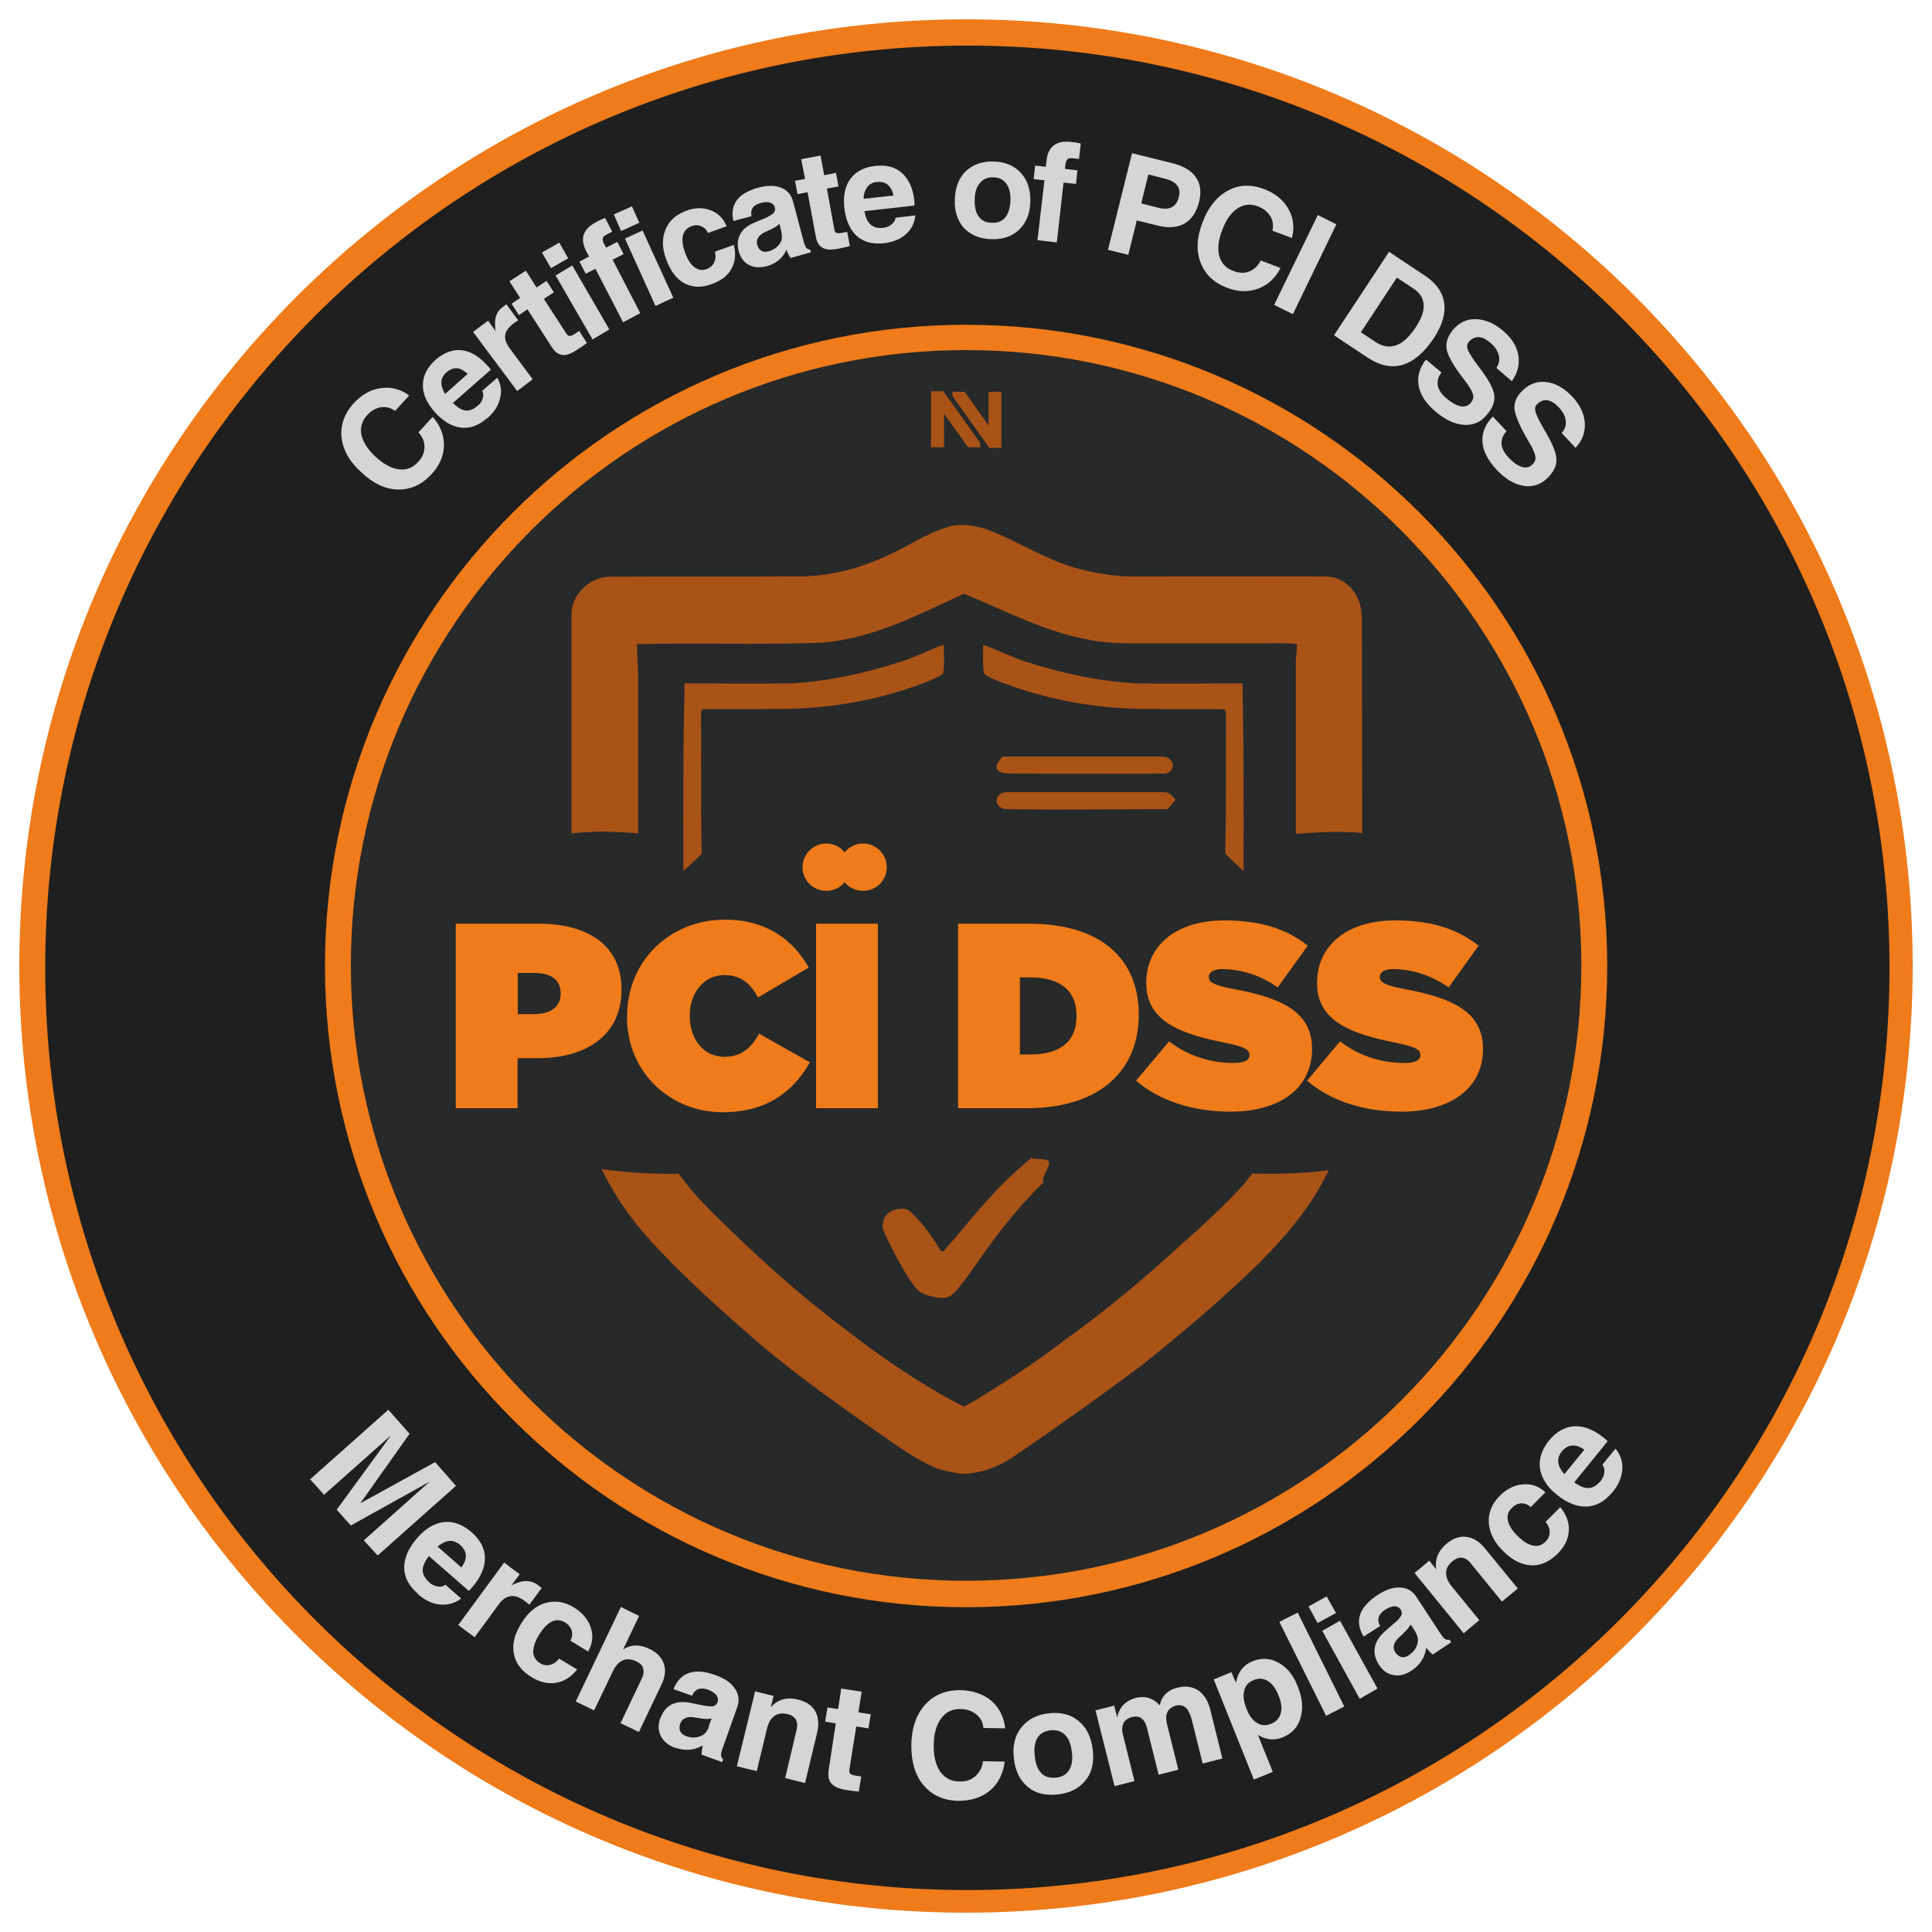
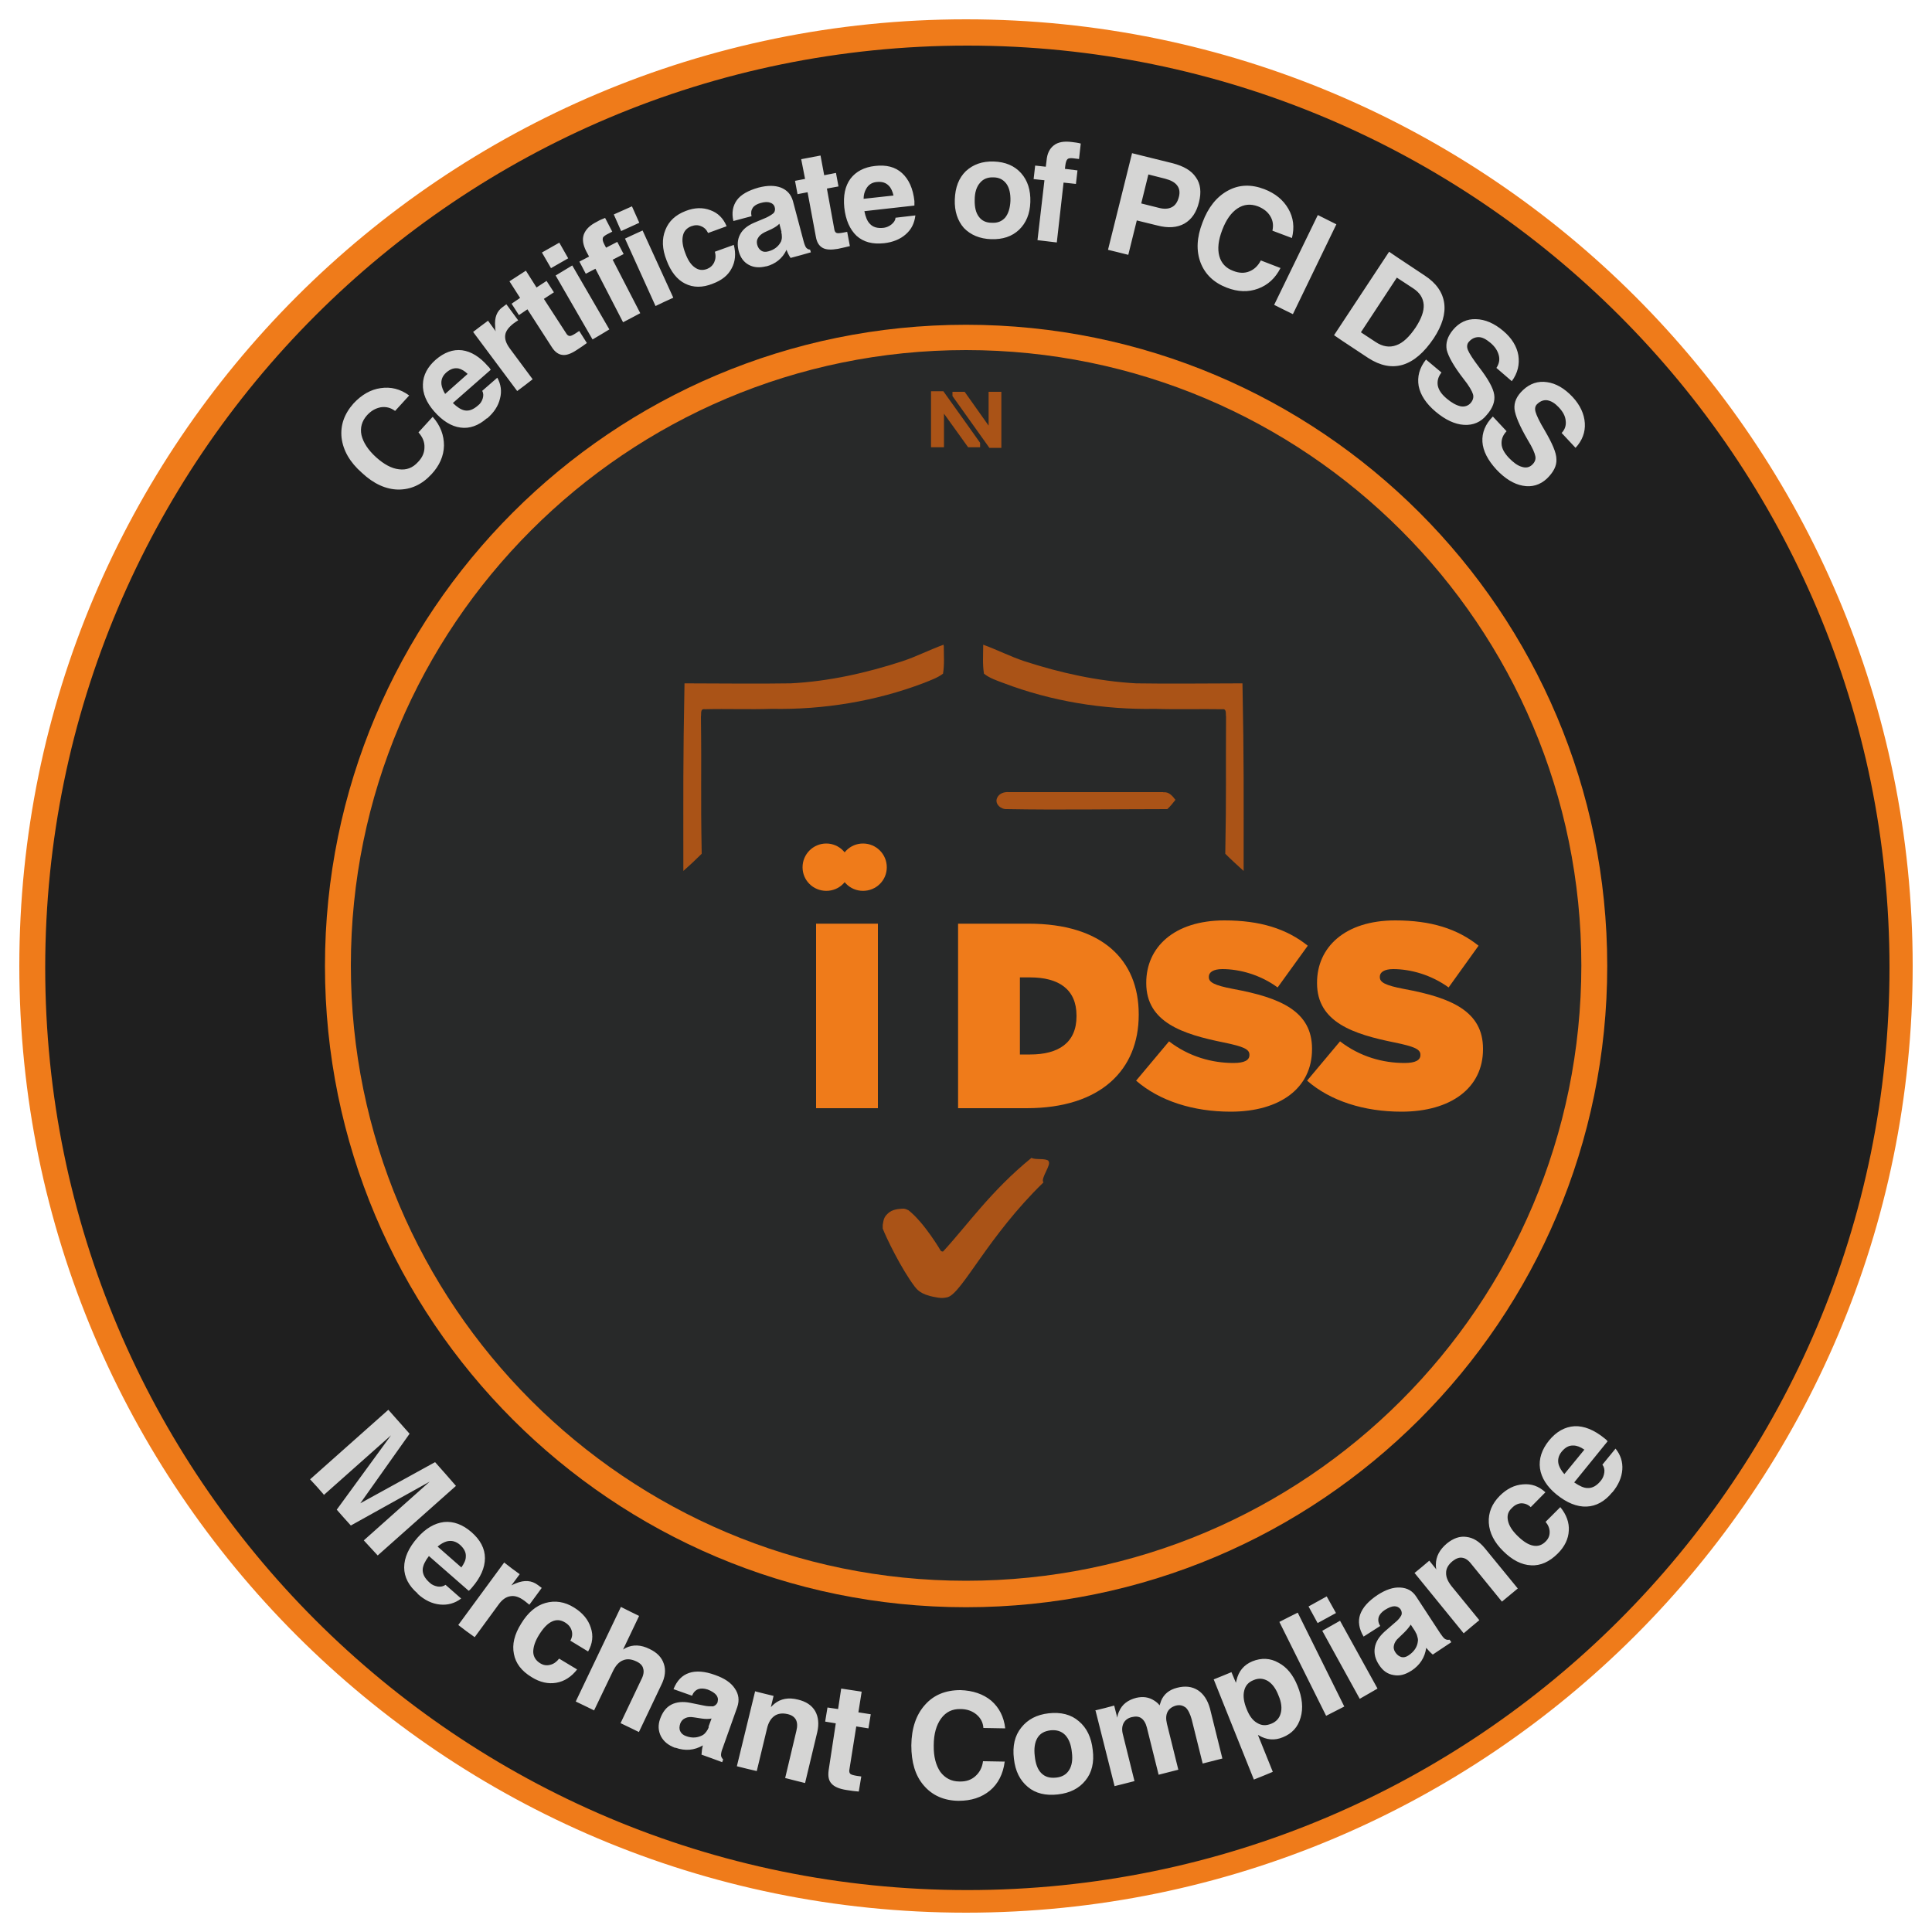
<svg xmlns="http://www.w3.org/2000/svg" version="1.1" viewBox="0 0 100 100">
  <defs>
    <style>
      .cls-1 {
        fill: #1f1f1f;
      }

      .cls-2, .cls-3 {
        fill: #ef7b1a;
      }

      .cls-4, .cls-5 {
        fill: #aa5317;
      }

      .cls-4, .cls-6, .cls-3 {
        fill-rule: evenodd;
      }

      .cls-6 {
        fill: #d5d5d4;
      }

      .cls-7 {
        fill: #282929;
      }
    </style>
  </defs>
  <g>
    <g id="Camada_1">
      <g>
        <ellipse class="cls-1" cx="50.28" cy="50.34" rx="48.28" ry="48.27" />
        <path class="cls-7" d="M50,17.85c-17.75,0-32.14,14.39-32.14,32.15s14.39,32.15,32.14,32.15,32.15-14.39,32.15-32.15-14.39-32.15-32.15-32.15Z" />
        <path class="cls-3" d="M50.07,97.83c-26.36,0-47.73-21.37-47.73-47.74S23.71,2.36,50.07,2.36s47.73,21.36,47.73,47.73-21.37,47.74-47.73,47.74ZM50,1C22.94,1,1,22.94,1,50s21.94,49,49,49,49-21.94,49-49S77.06,1,50,1Z" />
        <path class="cls-3" d="M50,16.81c-18.32,0-33.18,14.86-33.18,33.19s14.85,33.19,33.18,33.19,33.19-14.86,33.19-33.19-14.85-33.19-33.19-33.19ZM50,81.82c-17.58,0-31.84-14.27-31.84-31.85s14.26-31.85,31.84-31.85,31.85,14.26,31.85,31.85-14.26,31.85-31.85,31.85Z" />
        <path class="cls-6" d="M22.39,21.58l-.73.8c.21.24.32.49.31.77,0,.28-.11.53-.33.76-.28.31-.6.43-.99.38-.38-.04-.78-.26-1.18-.62-.42-.38-.67-.77-.76-1.15-.08-.38.02-.73.29-1.03.22-.24.45-.36.71-.41.27-.04.51.02.74.19l.73-.8c-.46-.34-.96-.46-1.48-.38-.51.07-.98.34-1.4.79-.48.54-.69,1.13-.62,1.78.08.65.42,1.26,1.06,1.82.6.56,1.23.85,1.88.86.64,0,1.21-.25,1.71-.79.42-.45.64-.95.65-1.49,0-.53-.18-1.03-.58-1.48ZM24.21,19.35l-1.17,1.04c-.11-.18-.17-.35-.19-.49-.03-.25.06-.45.25-.62.21-.18.41-.25.63-.21.16.04.32.13.48.29ZM25.21,21.66c.36-.31.58-.65.67-1.03.1-.37.05-.74-.14-1.08l-.78.68c.06.11.07.24.03.38s-.12.28-.24.37c-.25.22-.48.31-.71.26-.19-.04-.38-.17-.6-.38l1.96-1.72c-.04-.07-.08-.13-.14-.18-.42-.49-.88-.77-1.34-.83-.47-.06-.93.11-1.37.49-.42.37-.65.8-.66,1.27-.02.47.18.94.58,1.4.43.49.89.78,1.36.84.47.07.94-.1,1.37-.48ZM24.48,17.17l2.29,3.07.4-.3.4-.31-1.18-1.59c-.19-.26-.27-.48-.24-.7.03-.21.18-.4.42-.59.09-.07.17-.12.25-.17l-.61-.83-.19.14c-.31.22-.43.55-.39,1.01,0,.08,0,.16.03.25l-.4-.55-.39.29-.38.29ZM30.38,17.76l-.4-.63-.18.12c-.14.09-.24.14-.3.14-.06,0-.12-.03-.17-.1l-1.18-1.82.52-.34-.38-.59-.52.34-.55-.87-.85.55.55.86-.44.3.38.59.44-.3,1.27,1.97c.16.25.35.37.54.39.2.03.45-.06.75-.26.21-.13.37-.25.51-.35ZM28.76,14.26l1.91,3.31.44-.26.43-.26-1.92-3.31-.43.26-.43.26ZM28.05,13.07l.47.81.89-.51-.46-.81-.9.51ZM31.7,13.45l.58-.3-.33-.63-.58.3-.08-.15c-.08-.15-.11-.26-.09-.33,0-.07.08-.13.2-.2l.29-.15-.37-.71c-.13.05-.28.11-.43.2-.36.18-.57.39-.67.65-.09.25-.05.53.12.87l.15.28-.5.26.33.63.5-.26,1.43,2.77.44-.23.45-.24-1.43-2.77ZM32.35,12.35l1.58,3.49.46-.22.46-.21-1.59-3.48-.46.21-.45.21ZM31.77,11.1l.38.86.94-.43-.38-.85-.94.42ZM37.97,12.68l-.97.35c.06.2.04.38-.03.54-.08.17-.2.28-.37.35-.24.09-.45.06-.64-.08-.2-.14-.36-.38-.49-.74-.14-.36-.18-.67-.12-.91.05-.23.2-.39.43-.48.19-.07.36-.07.51,0,.16.06.28.18.36.35l.96-.35c-.17-.41-.45-.69-.84-.83-.39-.15-.82-.14-1.28.04-.52.2-.87.52-1.05.98-.19.46-.17.99.06,1.57.22.59.54,1,.96,1.21s.9.22,1.44,0c.45-.17.78-.42.97-.79.19-.35.23-.76.11-1.22ZM40.44,12.01c.02.08.03.17.03.26s-.02.16-.04.22c-.13.27-.36.44-.66.52-.15.04-.27.03-.36-.03-.11-.07-.18-.17-.22-.32-.03-.13-.02-.25.05-.35.06-.11.18-.21.34-.29l.35-.16c.18-.09.32-.18.41-.28l.11.42ZM39.66,13.79c.48-.13.84-.41,1.05-.86.05.14.12.29.21.42l.52-.14.53-.15-.04-.14c-.09,0-.16-.05-.21-.11-.04-.06-.09-.18-.13-.34l-.55-2.07c-.1-.34-.3-.56-.62-.69-.32-.12-.7-.12-1.16,0-.53.15-.91.36-1.12.65s-.28.65-.18,1.08l.94-.25c-.04-.17-.02-.31.06-.43.08-.12.22-.2.4-.25.21-.06.37-.07.5-.02.11.03.19.1.23.2.02.06.03.12.02.19s-.04.12-.08.16c-.1.08-.23.16-.38.23l-.62.26c-.35.15-.59.35-.72.6-.14.26-.16.55-.07.89.09.32.26.55.52.69.26.14.56.16.91.07ZM43.99,12.74l-.14-.74-.21.04c-.16.03-.28.04-.33.02-.06-.02-.1-.07-.12-.16l-.39-2.14.6-.11-.13-.7-.61.12-.19-1.02-1,.19.2,1.02-.52.1.13.69.52-.1.43,2.31c.05.29.17.47.35.57s.44.11.79.05c.25-.05.44-.1.61-.14ZM46.25,10.12l-1.55.17c0-.21.05-.37.13-.51.11-.21.3-.34.55-.36.28-.03.48.04.63.2.11.11.19.29.24.51ZM45.75,12.59c.46-.05.85-.21,1.13-.46.3-.26.45-.58.5-.98l-1.03.12c0,.12-.08.24-.2.34s-.26.16-.4.18c-.33.04-.57-.03-.73-.21-.13-.13-.22-.35-.28-.65l2.59-.29c0-.08,0-.16,0-.23-.07-.65-.29-1.13-.64-1.45-.35-.32-.82-.44-1.4-.37-.56.06-.99.29-1.27.66-.28.38-.38.88-.32,1.49.07.65.29,1.14.64,1.47.36.32.82.44,1.4.38ZM52.03,11.26c-.17.19-.39.29-.7.27-.3,0-.52-.11-.67-.32-.15-.2-.22-.49-.21-.87,0-.38.1-.68.27-.87.16-.2.39-.3.69-.29.31,0,.52.12.68.33.15.21.22.5.21.89-.02.38-.11.66-.27.86ZM49.89,11.8c.35.36.82.56,1.41.58.6.02,1.08-.14,1.45-.49.36-.35.56-.82.58-1.43.02-.62-.14-1.12-.48-1.5-.34-.38-.81-.58-1.41-.6s-1.07.15-1.45.5c-.36.35-.55.84-.57,1.47-.02.6.14,1.09.47,1.47ZM55.04,9.45l.65.07.08-.7-.65-.08.02-.17c.02-.17.06-.28.11-.33s.14-.06.27-.05l.33.04.09-.8c-.14-.04-.3-.06-.47-.08-.39-.05-.7,0-.92.17s-.35.42-.38.79l-.04.32-.55-.06-.08.7.56.06-.36,3.1.5.06.5.06.35-3.1ZM59.07,10.53l.37-1.5.87.22c.3.08.5.19.62.35s.15.35.09.59c-.07.27-.19.44-.36.53-.19.1-.42.11-.71.03l-.88-.22ZM58.6,7.91l-1.25,5.02.53.13.52.13.44-1.78c.3.07.65.16,1.06.26.57.15,1.04.11,1.41-.1.36-.21.62-.57.75-1.11.13-.51.08-.95-.16-1.28-.23-.35-.63-.58-1.2-.73l-1.58-.39-.52-.13ZM66.27,13.87l-1.01-.39c-.15.29-.35.47-.6.57s-.53.09-.83-.03c-.38-.14-.62-.4-.72-.77-.1-.37-.05-.82.15-1.34.2-.53.46-.9.79-1.12.33-.22.68-.25,1.06-.11.3.12.51.29.64.51.14.23.17.47.11.75l1.01.38c.14-.55.08-1.06-.19-1.52-.26-.45-.67-.79-1.24-1.01-.68-.26-1.31-.24-1.89.08-.57.31-1.02.86-1.31,1.65-.3.77-.33,1.46-.1,2.07.23.6.68,1.04,1.36,1.3.57.22,1.11.24,1.62.05s.89-.54,1.16-1.07ZM68.21,11.13l-2.26,4.65.48.24.49.24,2.25-4.65-.48-.24-.48-.24ZM70.44,17.2l1.86-2.83.84.55c.35.23.52.5.55.85.02.34-.12.72-.41,1.17-.33.49-.66.81-1.01.93-.35.13-.71.07-1.07-.17l-.76-.5ZM71.9,13.03l-2.85,4.32.44.3,1.33.88c.62.4,1.21.52,1.79.35.58-.18,1.1-.63,1.6-1.37.44-.67.62-1.28.54-1.83s-.41-1.03-1.01-1.42l-1.4-.93-.44-.3ZM77.45,19.04l.8.69c.31-.42.41-.87.34-1.34-.08-.46-.34-.89-.78-1.26-.47-.4-.95-.6-1.41-.61-.47-.02-.87.17-1.19.55-.29.35-.39.68-.33,1.03.08.34.36.85.88,1.52.28.35.43.62.48.78s0,.32-.12.46-.31.21-.52.17c-.22-.05-.46-.18-.72-.4-.26-.22-.41-.43-.46-.67-.04-.24.02-.46.19-.68l-.8-.67c-.35.44-.46.9-.38,1.37.09.46.38.91.88,1.33.5.42.99.65,1.46.68.48.03.88-.14,1.18-.51.32-.36.44-.71.39-1.05s-.31-.81-.78-1.42c-.32-.42-.51-.72-.58-.89s-.05-.32.05-.43c.14-.16.31-.24.5-.24.2,0,.39.11.61.29.24.2.38.42.44.66s0,.45-.13.65ZM80.83,22.41l.72.77c.35-.38.51-.81.48-1.28s-.24-.93-.63-1.35c-.42-.45-.87-.71-1.33-.77-.46-.07-.88.07-1.24.41-.33.31-.47.63-.44.98.04.35.27.89.69,1.61.24.39.36.67.39.84.03.16-.03.31-.17.44-.15.14-.33.17-.54.1-.21-.06-.43-.22-.67-.47-.23-.25-.36-.48-.37-.72s.07-.45.26-.65l-.71-.76c-.39.39-.57.84-.54,1.31s.28.95.72,1.43c.44.47.91.76,1.37.84.47.09.89-.04,1.24-.36.35-.34.52-.67.5-1.01,0-.34-.22-.83-.61-1.5-.27-.45-.42-.77-.47-.95s-.02-.32.1-.42c.16-.15.34-.21.52-.18.2.04.38.15.57.35.22.23.35.46.37.71.03.24-.04.45-.21.63ZM16.75,77.39l3.49-3.1-2.81,3.85.36.41.37.41,4.08-2.27-3.41,3.04.36.39.36.39,4.05-3.6-.54-.62-.54-.61-3.87,2.13,2.55-3.6-.55-.62-.55-.62-4.05,3.6.36.39.35.4ZM23.88,81.13l-1.23-1.08c.17-.14.33-.23.48-.27.25-.06.47,0,.68.18.21.19.32.39.3.62,0,.17-.09.35-.23.55ZM21.61,82.49c.37.34.76.52,1.16.56s.77-.06,1.1-.31l-.81-.71c-.11.08-.24.11-.4.09-.16-.03-.31-.09-.42-.2-.26-.23-.38-.46-.36-.71.02-.19.12-.41.32-.67l2.06,1.8c.07-.05.12-.11.17-.17.45-.52.67-1.03.67-1.52,0-.5-.24-.95-.7-1.35-.45-.39-.93-.57-1.42-.52-.49.06-.95.33-1.37.81-.46.52-.69,1.04-.69,1.54s.24.96.7,1.35ZM26.1,80.87l-2.38,3.24.42.32.43.31,1.23-1.68c.19-.27.4-.41.62-.44.23-.04.46.04.73.24.09.07.18.14.25.2l.64-.87-.2-.15c-.32-.24-.69-.27-1.13-.09-.08.03-.16.07-.24.11l.43-.58-.41-.3-.4-.31ZM29.87,86.41l-.93-.56c-.13.17-.29.28-.46.32-.19.05-.36.02-.52-.08-.23-.14-.35-.34-.36-.58,0-.26.09-.55.3-.89.22-.35.43-.58.67-.69.23-.11.45-.09.68.05.18.11.29.25.34.42s.03.35-.07.52l.92.56c.23-.4.28-.82.14-1.23-.13-.41-.41-.76-.86-1.04-.49-.31-1-.38-1.49-.24s-.91.5-1.25,1.06c-.36.57-.48,1.09-.38,1.58.09.48.39.88.92,1.2.43.27.86.36,1.27.29.42-.07.79-.31,1.09-.7ZM32.14,83.17l-2.34,4.9.48.23.47.23.98-2.04c.14-.29.31-.47.51-.55.21-.09.43-.07.69.05.2.09.33.22.36.37.05.15.02.35-.09.56l-1.08,2.27.48.23.47.23,1.16-2.44c.2-.4.24-.77.13-1.09-.11-.34-.36-.59-.74-.77-.44-.22-.86-.24-1.24-.05l-.13.08.83-1.74-.47-.23-.48-.24ZM36.69,89.39c-.03.08-.07.16-.13.24s-.11.13-.17.17c-.27.15-.56.18-.88.06-.15-.05-.25-.14-.3-.25-.06-.12-.05-.25,0-.4.05-.13.13-.22.26-.28.12-.06.27-.07.45-.04l.39.06c.21.03.37.03.52,0l-.16.43ZM34.96,90.46c.5.18.98.14,1.42-.12-.04.15-.06.31-.07.48l.53.19.54.2.05-.14c-.07-.07-.11-.15-.11-.23s.02-.2.09-.37l.75-2.11c.12-.35.08-.67-.13-.97-.2-.3-.53-.52-1.01-.69-.54-.2-1-.23-1.35-.11-.36.12-.63.39-.81.84l.96.34c.07-.17.17-.28.32-.34.14-.05.3-.04.49.02.21.08.36.18.45.29.07.1.1.2.07.31,0,.07-.04.13-.09.18s-.11.08-.16.09c-.14,0-.3,0-.47-.04l-.69-.14c-.38-.08-.72-.05-.99.09s-.45.38-.58.73c-.12.33-.1.63.04.91.15.28.39.47.74.6ZM39.09,87.52l-.95,3.9.52.13.51.12.53-2.2c.07-.31.2-.52.38-.65s.41-.16.68-.1c.22.05.36.15.44.3.07.14.08.33.02.57l-.58,2.44.51.13.52.13.63-2.63c.1-.43.06-.8-.11-1.1-.18-.3-.47-.49-.89-.59-.48-.12-.89-.05-1.22.22-.06.05-.12.11-.18.17l.14-.58-.49-.12-.48-.12ZM44.45,92.73l.13-.78-.22-.03c-.18-.03-.29-.06-.34-.1s-.07-.11-.06-.2l.36-2.26.63.1.12-.73-.64-.1.17-1.07-1.06-.16-.16,1.06-.55-.08-.12.73.55.09-.37,2.43c-.04.31,0,.53.15.69.14.16.39.27.77.33.26.04.46.07.64.08ZM52.01,91.18l-1.13-.02c-.04.33-.18.58-.39.77-.22.2-.49.29-.83.28-.42,0-.75-.18-.99-.5-.23-.34-.35-.79-.34-1.37,0-.6.14-1.06.38-1.39.25-.34.58-.5,1-.49.34,0,.61.1.83.28.21.18.34.4.36.7l1.13.02c-.07-.6-.31-1.07-.72-1.43-.42-.35-.96-.53-1.6-.55-.77,0-1.38.25-1.83.76-.46.51-.7,1.21-.71,2.1,0,.87.2,1.56.64,2.07.44.52,1.05.79,1.8.8.66,0,1.19-.17,1.63-.53.42-.35.68-.86.76-1.48ZM55.33,91.63c-.14.22-.36.35-.68.38-.32.03-.56-.04-.75-.23s-.3-.48-.34-.88c-.05-.4,0-.72.14-.95s.36-.35.68-.39c.32-.03.56.05.75.24.19.2.31.49.35.9.05.39,0,.7-.15.93ZM53.2,92.49c.4.34.93.46,1.55.39.63-.07,1.1-.31,1.43-.72.34-.41.46-.95.38-1.58-.07-.65-.31-1.15-.72-1.49-.4-.35-.93-.48-1.56-.41-.62.07-1.09.32-1.42.74-.34.42-.46.96-.38,1.61.07.64.31,1.12.72,1.46ZM56.71,88.56l.98,3.89.52-.13.51-.13-.59-2.38c-.07-.25-.06-.44.02-.61.08-.16.22-.27.42-.32s.37-.04.5.05.23.25.29.48l.61,2.45.51-.13.51-.13-.59-2.38c-.06-.25-.05-.45.03-.61s.23-.27.44-.33c.21-.05.36,0,.5.1.13.12.23.33.31.61l.57,2.29.51-.13.51-.13-.64-2.58c-.12-.44-.33-.76-.62-.95-.31-.2-.67-.24-1.09-.13-.4.1-.68.33-.82.67l-.08.24c-.07-.1-.17-.18-.28-.25-.28-.18-.58-.22-.93-.14-.43.11-.73.34-.88.69-.05.1-.09.22-.1.34l-.16-.63-.49.13-.49.12ZM65.8,89.22c-.27.11-.5.1-.73-.04-.23-.13-.4-.36-.54-.71-.15-.36-.2-.69-.13-.96.06-.27.23-.45.49-.55.26-.11.5-.09.74.05.23.15.41.39.55.76.15.35.18.65.11.91s-.24.44-.49.54ZM62.82,86.92l2.08,5.19.5-.2.48-.2-.77-1.91.04.02c.4.24.82.28,1.25.1.47-.19.78-.52.92-1.02.14-.48.09-1.03-.16-1.64-.23-.57-.55-.97-.99-1.2-.42-.24-.88-.26-1.35-.07-.43.18-.71.5-.82.99l-.03.12-.23-.55-.46.19-.47.19ZM66.22,83.95l2.42,4.86.47-.24.47-.24-2.41-4.86-.48.24-.47.24ZM68.44,84.41l1.94,3.52.47-.27.45-.26-1.94-3.51-.46.26-.46.26ZM67.73,83.15l.47.86.95-.52-.48-.86-.94.52ZM73.25,84.46c.05.07.09.15.11.25.03.09.04.17.03.23-.03.31-.2.55-.48.74-.13.09-.26.12-.37.09s-.23-.11-.32-.25c-.08-.12-.1-.24-.07-.36.03-.14.11-.27.25-.39l.29-.28c.15-.15.26-.29.33-.4l.25.38ZM73.05,86.48c.44-.29.7-.68.77-1.19.1.12.21.24.34.35l.48-.32.48-.32-.09-.13c-.1.02-.18,0-.24-.04-.07-.05-.15-.15-.25-.3l-1.23-1.88c-.2-.31-.47-.46-.84-.48-.36-.02-.74.11-1.16.38-.48.32-.78.65-.91,1.02-.12.35-.06.74.18,1.14l.86-.55c-.1-.16-.12-.31-.08-.45s.15-.27.32-.38c.19-.12.36-.19.49-.19.12,0,.22.04.3.13.04.05.07.11.08.18s0,.13-.03.18c-.07.12-.17.24-.31.35l-.53.46c-.3.27-.47.54-.52.84s.02.6.23.91c.19.29.43.46.74.51.31.06.61-.02.93-.23ZM73.22,81.42l2.54,3.12.4-.34.41-.34-1.43-1.75c-.2-.25-.3-.48-.29-.71,0-.22.12-.42.34-.6.18-.14.35-.2.5-.17.16.02.32.13.47.33l1.58,1.94.41-.34.41-.34-1.71-2.09c-.29-.35-.6-.54-.95-.58-.34-.05-.68.07-1.01.34-.38.32-.57.68-.57,1.1,0,.08,0,.17.03.25l-.37-.46-.39.33-.39.32ZM80.76,78.01l-.76.76c.14.17.21.35.21.53,0,.2-.07.35-.21.49-.19.19-.4.26-.65.21s-.5-.21-.79-.49-.46-.55-.51-.81c-.05-.25,0-.46.21-.65.14-.15.31-.23.48-.24.18,0,.35.06.49.2l.76-.77c-.35-.32-.73-.45-1.16-.41-.44.03-.84.23-1.2.59-.41.41-.6.88-.57,1.4.03.51.28,1.01.74,1.46.47.47.96.72,1.45.74.48.03.95-.18,1.38-.61.36-.36.55-.76.57-1.18.03-.41-.12-.83-.43-1.21ZM82.01,75.03l-1.04,1.27c-.15-.17-.24-.33-.29-.48-.07-.24-.02-.47.15-.68.19-.23.38-.33.61-.32.17,0,.36.07.56.21ZM83.45,77.25c.32-.38.49-.78.52-1.18s-.09-.77-.35-1.09l-.68.83c.08.11.12.24.1.4-.02.16-.08.31-.18.43-.22.27-.44.39-.69.38-.2,0-.42-.11-.69-.29l1.73-2.13c-.05-.06-.11-.12-.17-.16-.53-.43-1.05-.64-1.54-.62-.5.03-.95.28-1.33.75-.37.46-.53.95-.46,1.44.07.48.36.94.85,1.34.54.44,1.07.65,1.56.63.5-.02.95-.27,1.33-.74Z" />
-         <path class="cls-3" d="M27.66,52.49c.82,0,1.36-.37,1.36-1.05v-.03c0-.69-.5-1.05-1.35-1.05h-.87v2.13h.86ZM23.6,47.81h4.3c2.53,0,4.27,1.13,4.27,3.4v.02c0,2.31-1.77,3.54-4.34,3.54h-1.04v2.59h-3.2v-9.55Z" />
-         <path class="cls-3" d="M32.46,52.61v-.03c0-2.85,2.22-4.98,5.07-4.98,2.1,0,3.52,1.03,4.33,2.48l-2.63,1.55c-.36-.69-.86-1.16-1.74-1.16-1.07,0-1.79.94-1.79,2.09v.02c0,1.24.74,2.12,1.79,2.12.91,0,1.41-.49,1.8-1.2l2.63,1.49c-.81,1.42-2.14,2.58-4.52,2.58-2.64,0-4.95-1.99-4.95-4.96Z" />
        <rect class="cls-2" x="42.24" y="47.81" width="3.2" height="9.55" />
        <path class="cls-3" d="M53.32,54.58c1.46,0,2.4-.6,2.4-1.98v-.03c0-1.38-.94-1.98-2.4-1.98h-.53v3.99h.53ZM49.59,47.81h3.66c3.79,0,5.69,1.87,5.69,4.69v.03c0,2.82-1.94,4.83-5.8,4.83h-3.55v-9.55Z" />
        <path class="cls-3" d="M58.8,55.94l1.71-2.04c1.04.8,2.23,1.12,3.34,1.12.57,0,.82-.15.82-.41v-.02c0-.28-.3-.42-1.32-.63-2.14-.43-4.02-1.05-4.02-3.07v-.03c0-1.81,1.42-3.22,4.05-3.22,1.84,0,3.21.43,4.31,1.31l-1.56,2.16c-.9-.66-1.97-.95-2.86-.95-.48,0-.7.17-.7.39v.03c0,.26.27.42,1.27.61,2.45.45,4.07,1.16,4.07,3.09v.03c0,2-1.65,3.23-4.21,3.23-1.93,0-3.68-.55-4.9-1.61Z" />
        <path class="cls-3" d="M67.65,55.94l1.71-2.04c1.04.8,2.22,1.12,3.34,1.12.57,0,.82-.15.82-.41v-.02c0-.28-.31-.42-1.33-.63-2.14-.43-4.02-1.05-4.02-3.07v-.03c0-1.81,1.42-3.22,4.05-3.22,1.84,0,3.21.43,4.31,1.31l-1.55,2.16c-.91-.66-1.98-.95-2.87-.95-.47,0-.69.17-.69.39v.03c0,.26.26.42,1.26.61,2.45.45,4.08,1.16,4.08,3.09v.03c0,2-1.66,3.23-4.22,3.23-1.93,0-3.68-.55-4.89-1.61Z" />
-         <path class="cls-5" d="M60.64,39.4c-.13-.21-.4-.25-.64-.24-2.7,0-5.4,0-8.11,0-.15.21-.43.43-.26.7.18.18.46.16.7.18,2.63,0,5.27.03,7.89,0,.34.04.64-.38.41-.65Z" />
        <path class="cls-5" d="M60.22,41c-2.66,0-5.34,0-8,0-.25-.02-.51.07-.61.3-.14.31.2.6.5.58,2.77.05,5.54,0,8.31,0,.16-.15.3-.32.42-.48-.15-.2-.34-.43-.63-.39Z" />
        <path class="cls-5" d="M48.84,33.42v-.05c-.72.26-1.4.61-2.12.85-1.87.61-3.82,1.05-5.8,1.15-1.82.03-3.66,0-5.49,0-.08,4.15-.06,5.56-.06,9.71.33-.29.64-.58.95-.89-.06-3.27,0-3.83-.04-7.1.03-.14-.05-.42.2-.38,1.15-.03,2.32.02,3.47-.02,2.67.05,5.37-.39,7.87-1.34.34-.14.7-.26.99-.48.08-.48.04-.97.04-1.45Z" />
        <path class="cls-5" d="M64.3,35.37c-1.83,0-3.67.03-5.49,0-1.98-.11-3.93-.54-5.8-1.15-.72-.24-1.4-.59-2.12-.85v.05c0,.48-.04.97.04,1.45.29.23.65.35,1,.48,2.49.95,5.19,1.39,7.86,1.34,1.15.04,2.32,0,3.47.02.25-.04.17.25.2.38-.02,3.27.02,3.83-.04,7.1.31.31.63.6.95.89,0-4.15.02-5.56-.06-9.71Z" />
-         <path class="cls-4" d="M70.47,31.83c0-.99-.76-1.96-1.79-1.99-3.28-.03-6.56,0-9.84,0-1.12.02-2.25-.18-3.33-.49-1.39-.43-2.64-1.2-3.98-1.77-.72-.32-1.53-.51-2.31-.35-.79.2-1.5.61-2.21.98-1.66.92-3.49,1.58-5.39,1.62-3.37.03-6.74,0-10.1.02-1.06.04-1.98.98-1.94,2.01v11.28c.59-.07,1.19-.1,1.82-.09.55.02,1.1.04,1.63.08v-8.12c0-.56-.06-1.1-.06-1.67,3.17-.07,6.34.04,9.51-.07,2.65-.19,5.05-1.45,7.41-2.54,2.09.85,4.11,1.94,6.36,2.36,1.22.27,2.47.2,3.7.21h5.54c.55,0,1.09-.03,1.64.04,0,.28-.03.54-.06.82v9c.61-.05,1.24-.08,1.89-.1.53,0,1.05,0,1.55.06l-.02-11.26ZM64.81,60.74c-.16.23-.34.44-.52.66-.93,1.01-1.94,1.95-2.98,2.86-1.95,1.8-3.99,3.52-6.16,5.07-1.48,1.15-3.07,2.17-4.66,3.15-.21.11-.4.25-.63.32-2.2-1.14-4.24-2.54-6.18-4.05-1.78-1.34-3.46-2.79-5.08-4.32-1.2-1.17-2.5-2.31-3.47-3.68-.59.02-1.21,0-1.86-.03-.71-.04-1.42-.11-2.13-.21.75,1.56,1.79,2.96,2.99,4.2,1.65,1.74,3.43,3.32,5.24,4.89,2.14,1.8,4.44,3.4,6.74,5.01.76.52,1.53,1.04,2.39,1.4.49.12.99.28,1.49.27.97-.06,1.87-.44,2.64-1,2.17-1.47,4.31-3.01,6.41-4.57,1.92-1.53,3.8-3.11,5.57-4.79,1.55-1.48,3.01-3.1,3.99-5l.18-.35c-.56.07-1.11.12-1.68.15-.8.04-1.56.05-2.27.02Z" />
        <path class="cls-5" d="M54.28,60.09c-.19-.16-.68-.04-.89-.16-2.09,1.7-3.3,3.46-4.57,4.84-.03.03-.12-.02-.12-.02,0,0-.85-1.46-1.68-2.11-.02,0-.12-.07-.24-.08-.07,0-.5,0-.74.18-.28.22-.3.35-.35.66,0,.03,0,.14,0,.19.17.45.95,2.07,1.66,3.01.11.12.26.4,1.06.54.21.04.36.07.65,0,.76-.25,2.08-3.15,4.95-5.94-.18-.19.45-.95.25-1.1Z" />
        <path class="cls-2" d="M42.77,43.66c-.68,0-1.23.55-1.23,1.23s.55,1.22,1.23,1.22,1.22-.54,1.22-1.22-.55-1.23-1.22-1.23Z" />
        <path class="cls-2" d="M44.67,43.66c-.68,0-1.22.55-1.22,1.23s.54,1.22,1.22,1.22,1.23-.54,1.23-1.22-.55-1.23-1.23-1.23Z" />
        <path class="cls-4" d="M50.07,22l-1.25-1.75,1.25,1.75h0ZM48.82,20.25h-.63v2.9h.67v-1.74l1.25,1.74h.62v-.23l-.66-.93-1.25-1.75ZM51.17,20.28v1.75l-1.24-1.75h-.63v.22l1.91,2.68h.62v-2.9h-.66Z" />
      </g>
    </g>
  </g>
</svg>